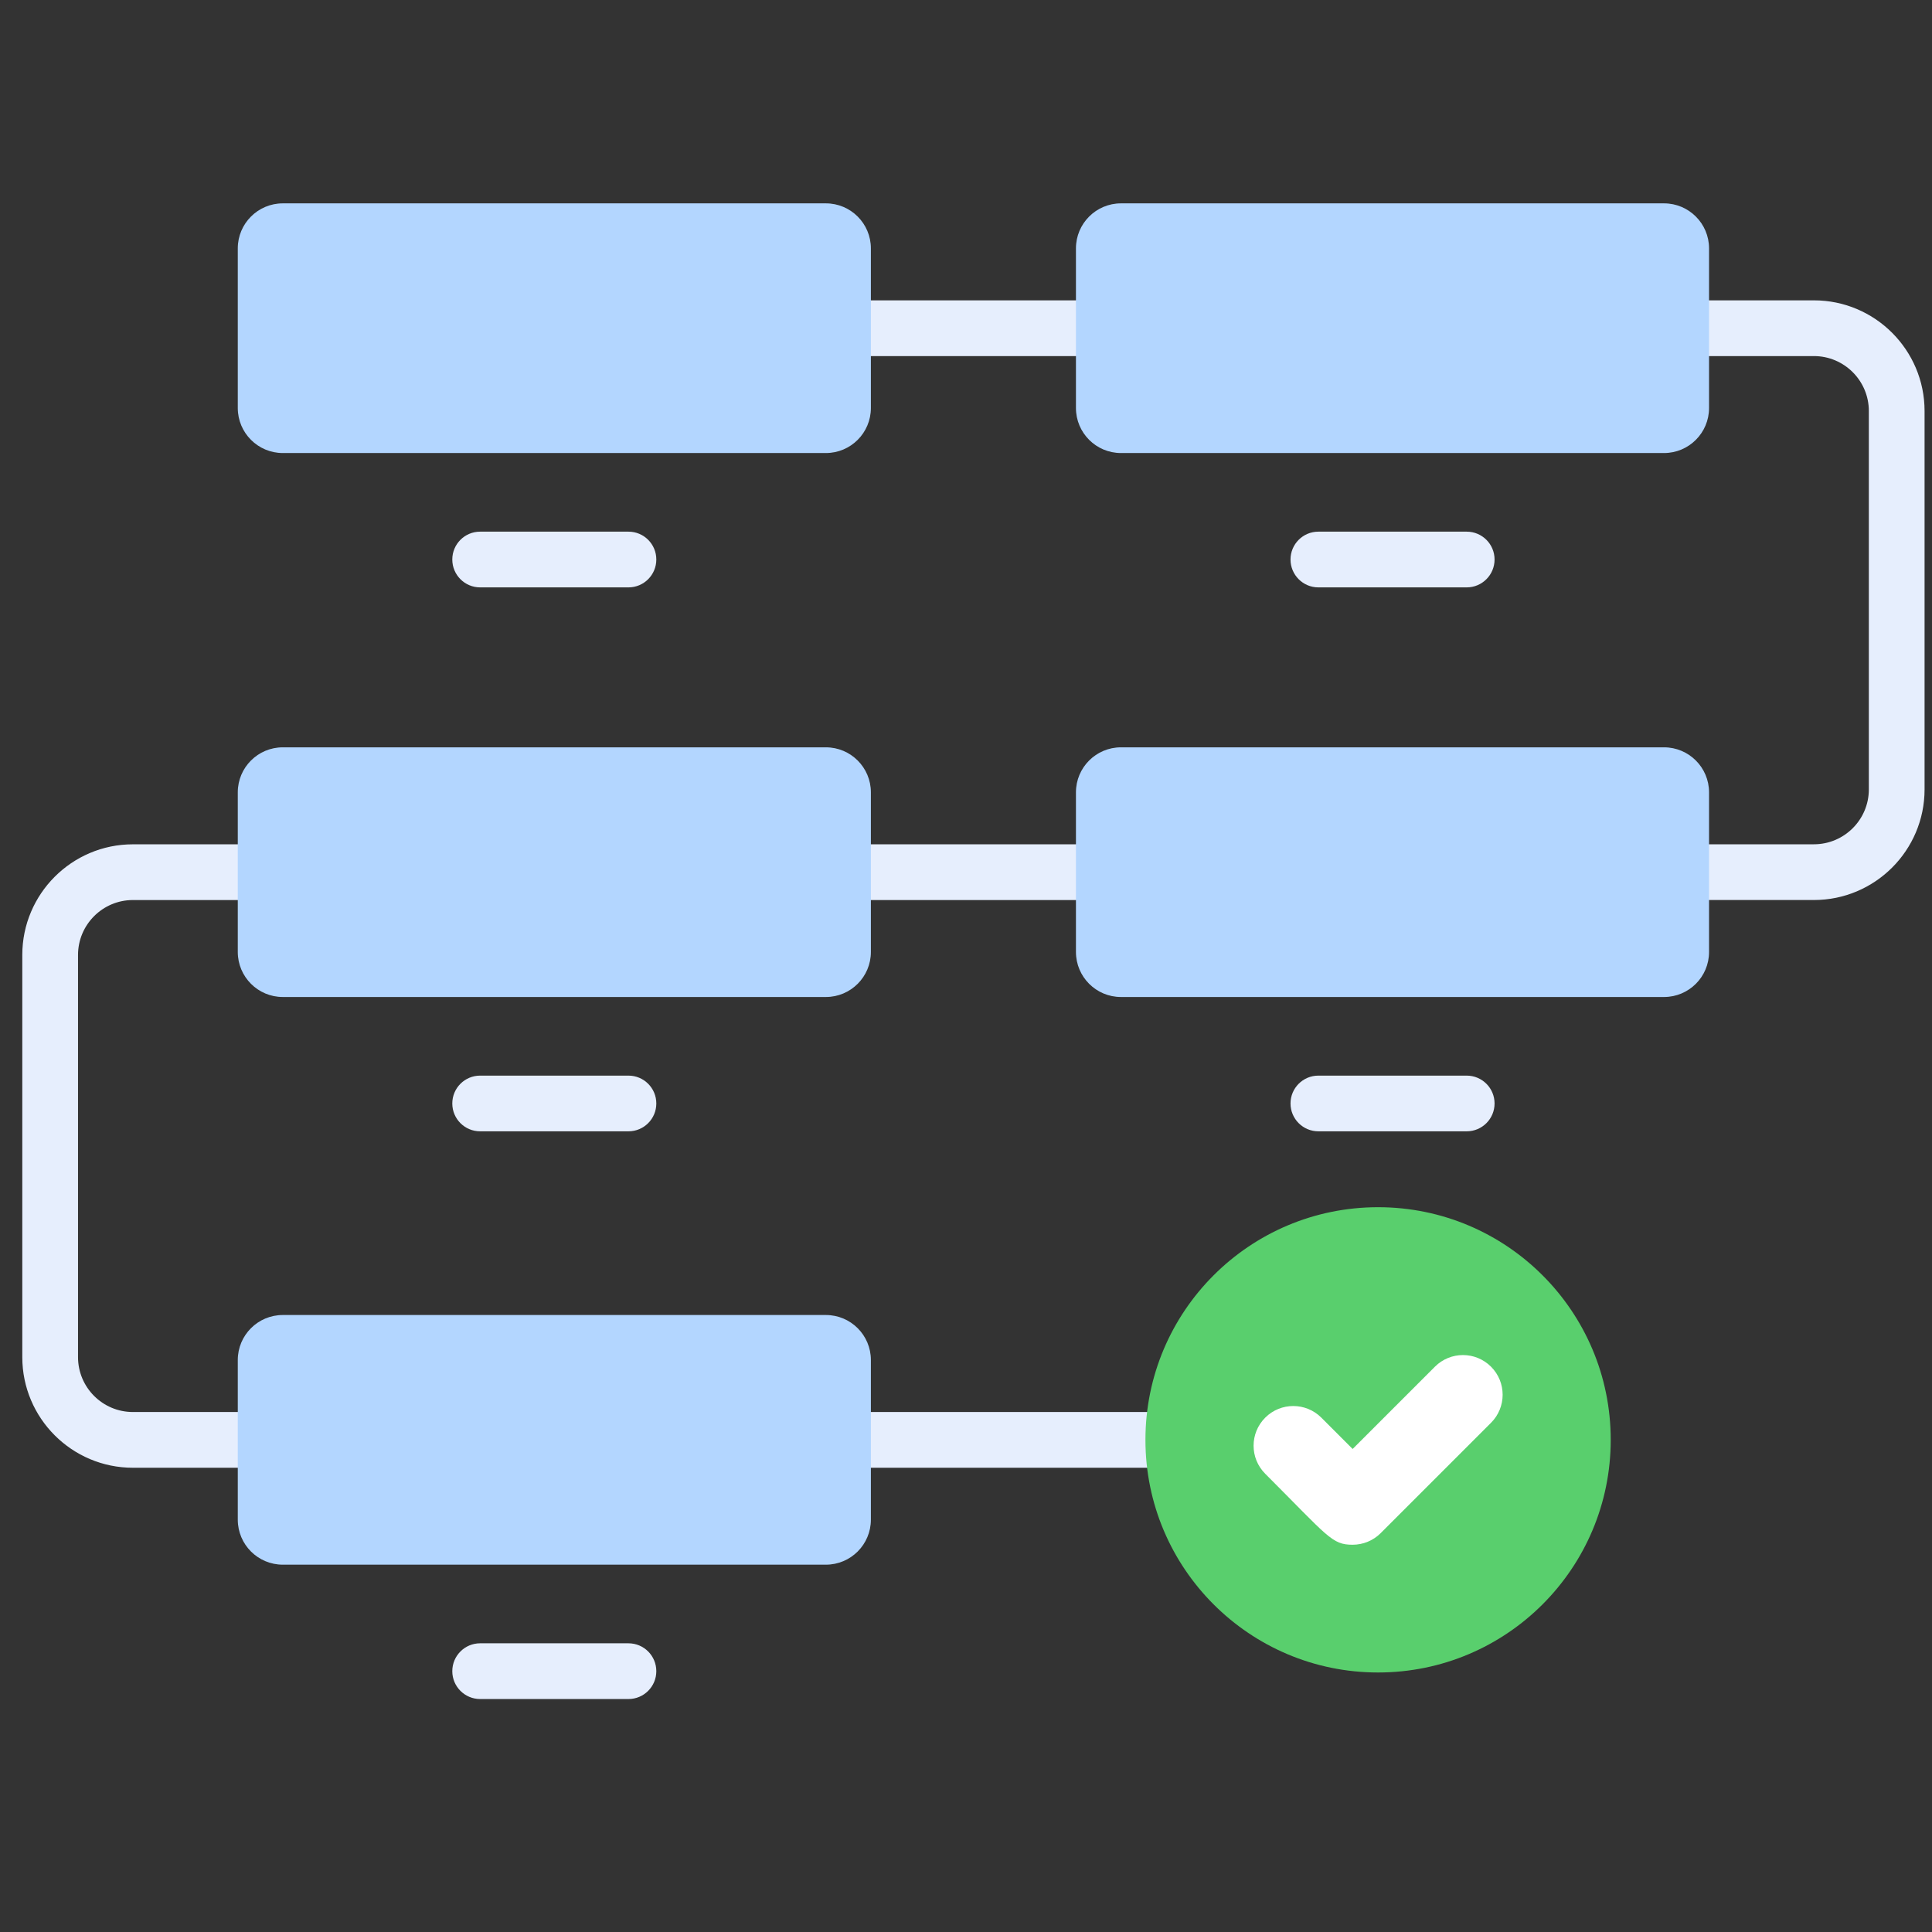
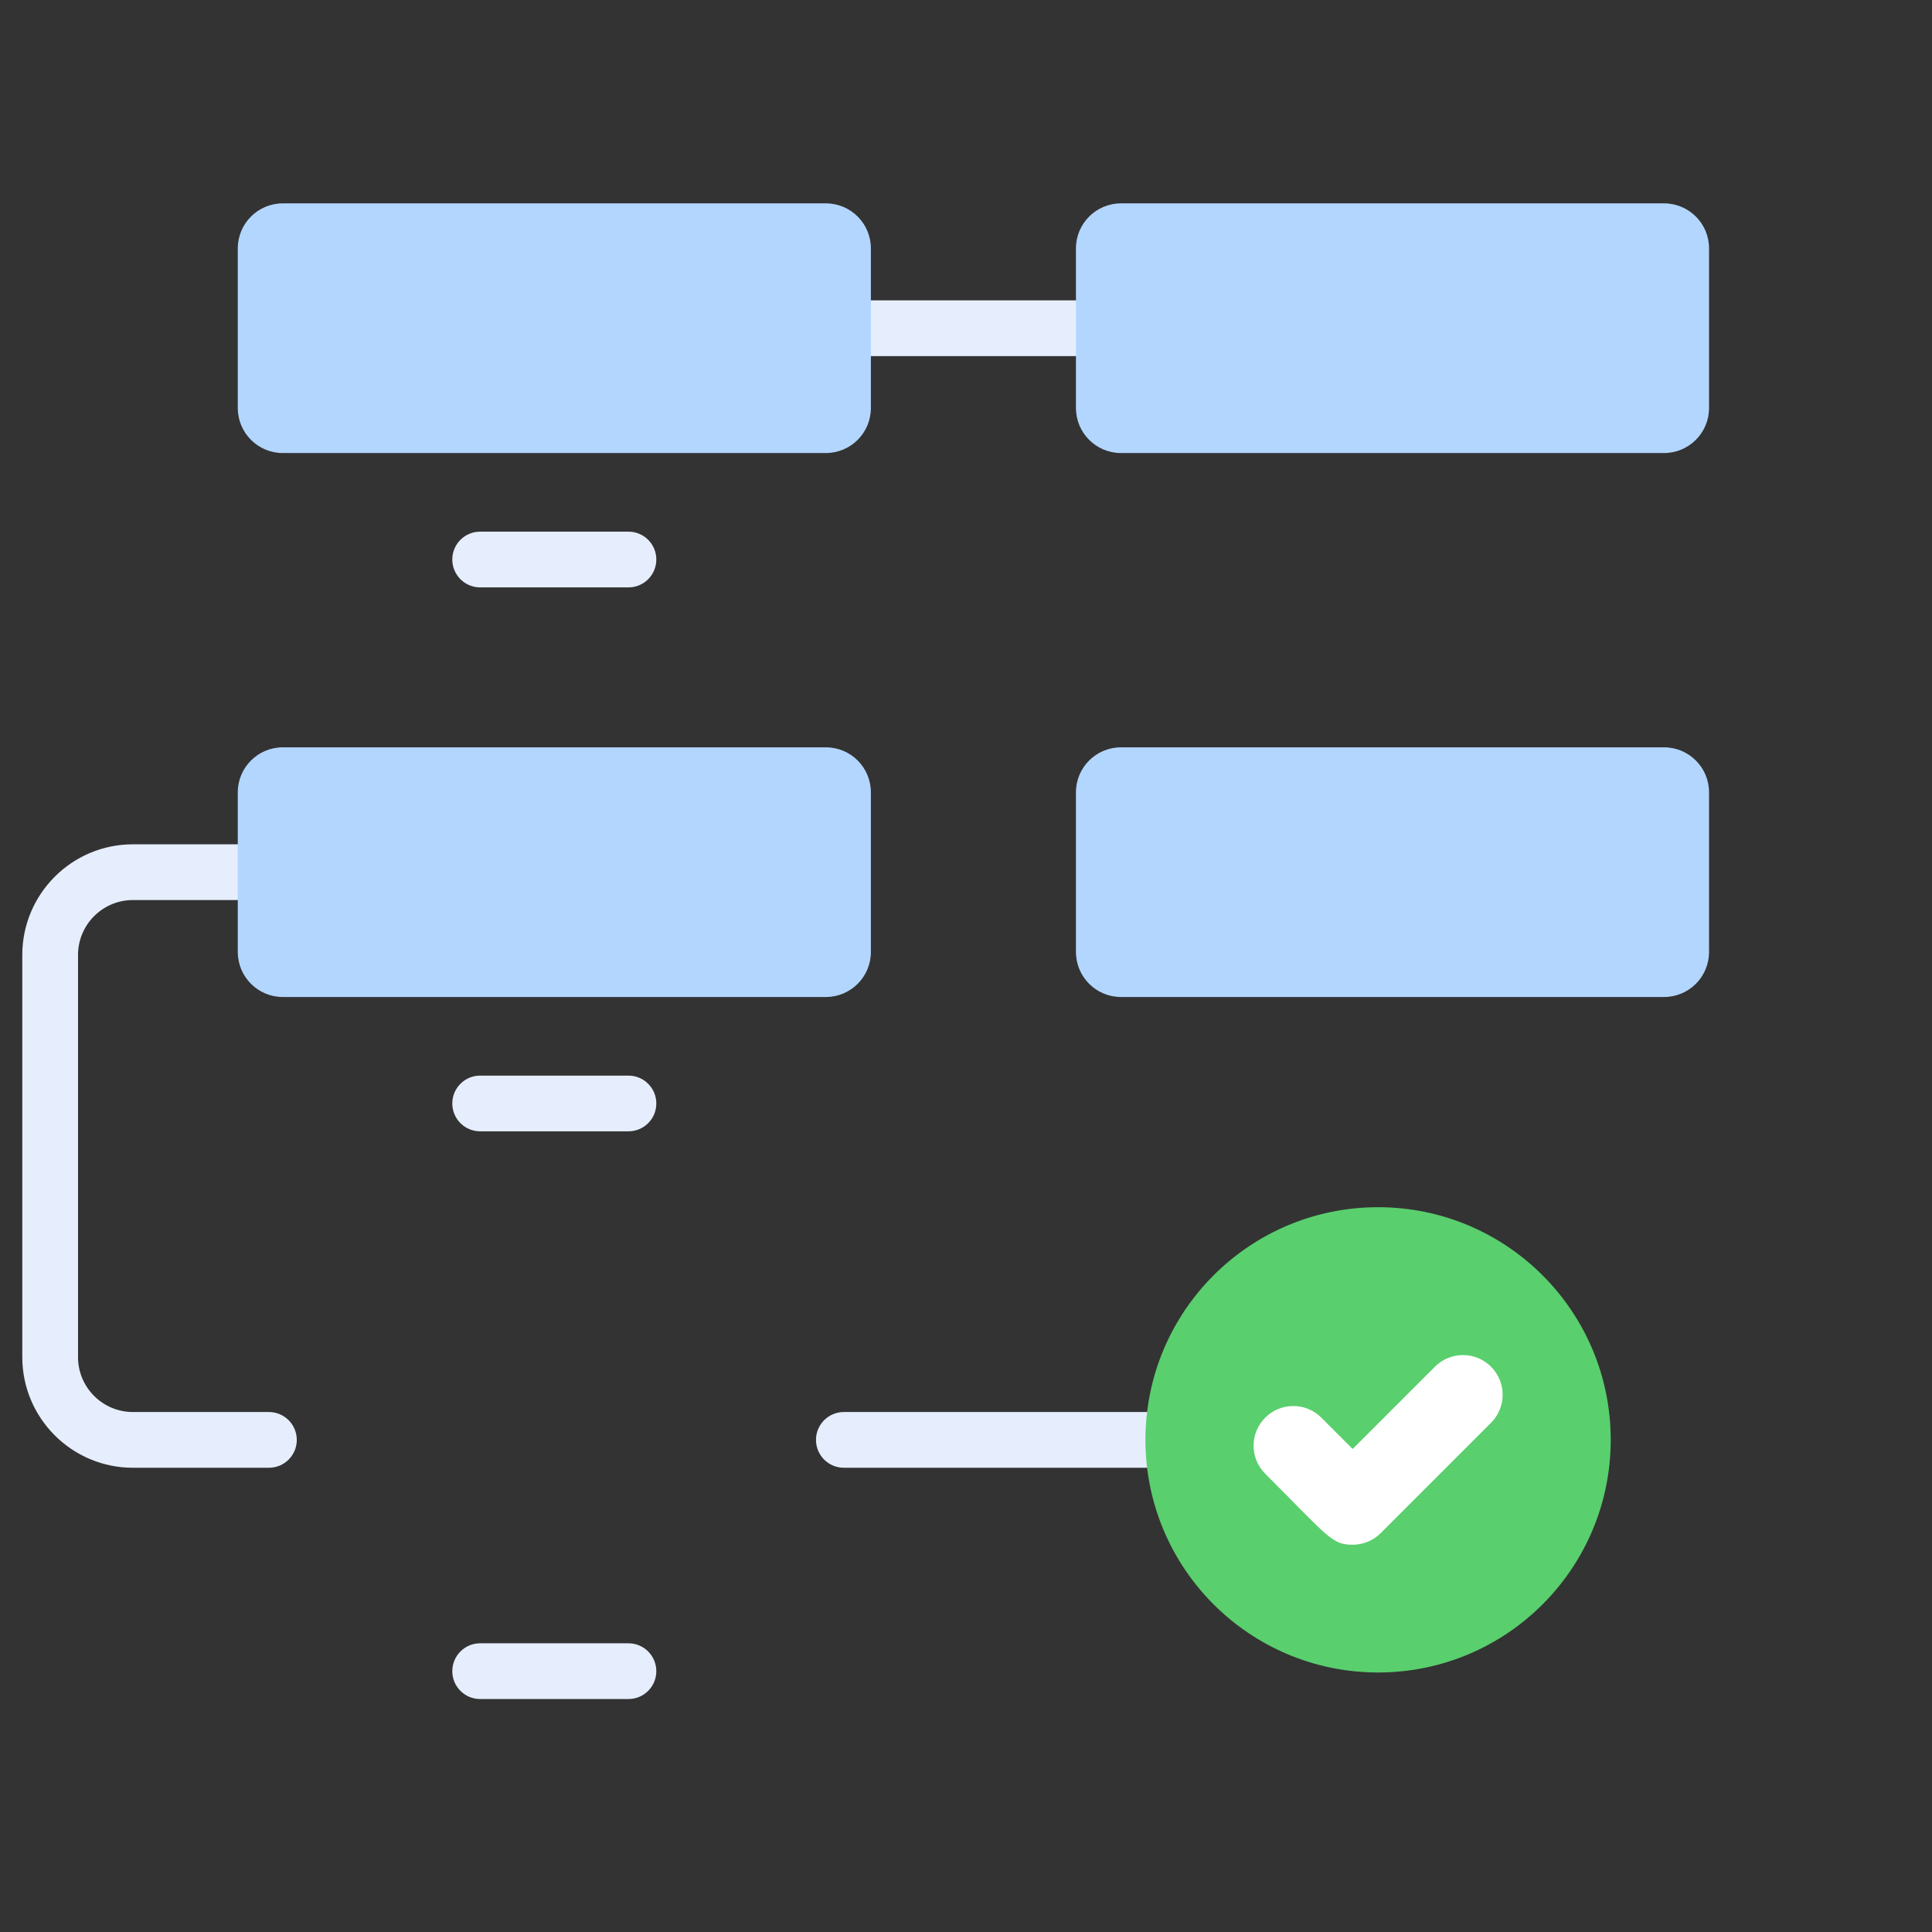
<svg xmlns="http://www.w3.org/2000/svg" width="65" height="65" viewBox="0 0 65 65" fill="none">
  <rect x="0" y="0" width="65" height="65" fill="#333333" stroke="none" />
  <g clip-path="url(#clip0_4144_43801)">
    <path d="M37.109 11.98H28.547C28.029 11.98 27.609 11.561 27.609 11.043C27.609 10.525 28.029 10.105 28.547 10.105H37.109C37.627 10.105 38.047 10.525 38.047 11.043C38.047 11.561 37.627 11.98 37.109 11.98Z" fill="#E6EEFD" />
-     <path d="M61.028 30.28H56.547C56.029 30.28 55.609 29.861 55.609 29.343C55.609 28.825 56.029 28.405 56.547 28.405H61.028C62.046 28.405 62.875 27.577 62.875 26.559V13.827C62.875 12.809 62.046 11.98 61.028 11.98H56.547C56.029 11.98 55.609 11.561 55.609 11.043C55.609 10.525 56.029 10.105 56.547 10.105H61.028C63.08 10.105 64.75 11.775 64.75 13.827V26.559C64.75 28.611 63.08 30.28 61.028 30.28Z" fill="#E6EEFD" />
-     <path d="M37.109 30.281H28.547C28.029 30.281 27.609 29.862 27.609 29.344C27.609 28.826 28.029 28.406 28.547 28.406H37.109C37.627 28.406 38.047 28.826 38.047 29.344C38.047 29.862 37.627 30.281 37.109 30.281Z" fill="#E6EEFD" />
    <path d="M9.047 49.381H4.471C2.419 49.381 0.75 47.712 0.75 45.66V32.128C0.75 30.076 2.419 28.406 4.471 28.406H9.047C9.565 28.406 9.985 28.826 9.985 29.344C9.985 29.862 9.565 30.281 9.047 30.281H4.471C3.453 30.281 2.625 31.11 2.625 32.128V45.66C2.625 46.678 3.453 47.506 4.471 47.506H9.047C9.565 47.506 9.985 47.926 9.985 48.444C9.985 48.962 9.565 49.381 9.047 49.381Z" fill="#E6EEFD" />
    <path d="M39.391 49.381H28.391C27.873 49.381 27.453 48.961 27.453 48.443C27.453 47.925 27.873 47.506 28.391 47.506H39.391C39.908 47.506 40.328 47.925 40.328 48.443C40.328 48.961 39.908 49.381 39.391 49.381Z" fill="#E6EEFD" />
    <path d="M46.364 56.269C50.687 56.269 54.191 52.765 54.191 48.442C54.191 44.119 50.687 40.615 46.364 40.615C42.041 40.615 38.537 44.119 38.537 48.442C38.537 52.765 42.041 56.269 46.364 56.269Z" fill="#59CF6D" />
    <path d="M21.144 57.162H16.154C15.636 57.162 15.217 56.742 15.217 56.225C15.217 55.707 15.636 55.287 16.154 55.287H21.144C21.662 55.287 22.081 55.707 22.081 56.225C22.081 56.742 21.662 57.162 21.144 57.162Z" fill="#E6EEFD" />
-     <path d="M27.785 52.642H9.515C8.678 52.642 8 51.964 8 51.127V45.757C8 44.92 8.678 44.242 9.515 44.242H27.785C28.622 44.242 29.3 44.92 29.3 45.757V51.127C29.3 51.964 28.622 52.642 27.785 52.642Z" fill="#B3D6FF" />
    <path d="M21.144 38.062H16.154C15.636 38.062 15.217 37.643 15.217 37.125C15.217 36.607 15.636 36.188 16.154 36.188H21.144C21.662 36.188 22.081 36.607 22.081 37.125C22.081 37.643 21.662 38.062 21.144 38.062Z" fill="#E6EEFD" />
    <path d="M27.785 33.543H9.515C8.678 33.543 8 32.864 8 32.028V26.657C8 25.821 8.678 25.143 9.515 25.143H27.785C28.622 25.143 29.3 25.821 29.3 26.657V32.028C29.3 32.864 28.622 33.543 27.785 33.543Z" fill="#B3D6FF" />
    <path d="M55.984 33.543H37.714C36.877 33.543 36.199 32.864 36.199 32.028V26.657C36.199 25.821 36.877 25.143 37.714 25.143H55.984C56.821 25.143 57.499 25.821 57.499 26.657V32.028C57.499 32.864 56.821 33.543 55.984 33.543Z" fill="#B3D6FF" />
-     <path d="M49.345 38.062H44.355C43.838 38.062 43.418 37.643 43.418 37.125C43.418 36.607 43.838 36.188 44.355 36.188H49.345C49.863 36.188 50.283 36.607 50.283 37.125C50.283 37.643 49.863 38.062 49.345 38.062Z" fill="#E6EEFD" />
    <path d="M21.144 19.762H16.154C15.636 19.762 15.217 19.342 15.217 18.824C15.217 18.306 15.636 17.887 16.154 17.887H21.144C21.662 17.887 22.081 18.306 22.081 18.824C22.081 19.342 21.662 19.762 21.144 19.762Z" fill="#E6EEFD" />
    <path d="M27.785 15.242H9.515C8.678 15.242 8 14.563 8 13.727V8.357C8 7.52 8.678 6.842 9.515 6.842H27.785C28.622 6.842 29.3 7.52 29.3 8.357V13.727C29.3 14.563 28.622 15.242 27.785 15.242Z" fill="#B3D6FF" />
    <path d="M55.984 15.242H37.714C36.877 15.242 36.199 14.563 36.199 13.727V8.357C36.199 7.52 36.877 6.842 37.714 6.842H55.984C56.821 6.842 57.499 7.52 57.499 8.357V13.727C57.499 14.563 56.821 15.242 55.984 15.242Z" fill="#B3D6FF" />
-     <path d="M49.345 19.762H44.355C43.838 19.762 43.418 19.342 43.418 18.824C43.418 18.306 43.838 17.887 44.355 17.887H49.345C49.863 17.887 50.283 18.306 50.283 18.824C50.283 19.342 49.863 19.762 49.345 19.762Z" fill="#E6EEFD" />
    <path d="M45.508 51.971C44.806 51.971 44.695 51.711 42.567 49.583C42.045 49.061 42.045 48.216 42.567 47.695C43.088 47.174 43.933 47.174 44.455 47.695L45.508 48.749L48.276 45.981C48.797 45.459 49.642 45.459 50.164 45.981C50.685 46.502 50.685 47.347 50.164 47.868L46.452 51.58C46.202 51.831 45.862 51.971 45.508 51.971Z" fill="white" />
  </g>
  <defs>
    <clipPath id="clip0_4144_43801">
      <rect width="64" height="64" fill="white" transform="translate(0.75 0.002)" />
    </clipPath>
  </defs>
</svg>